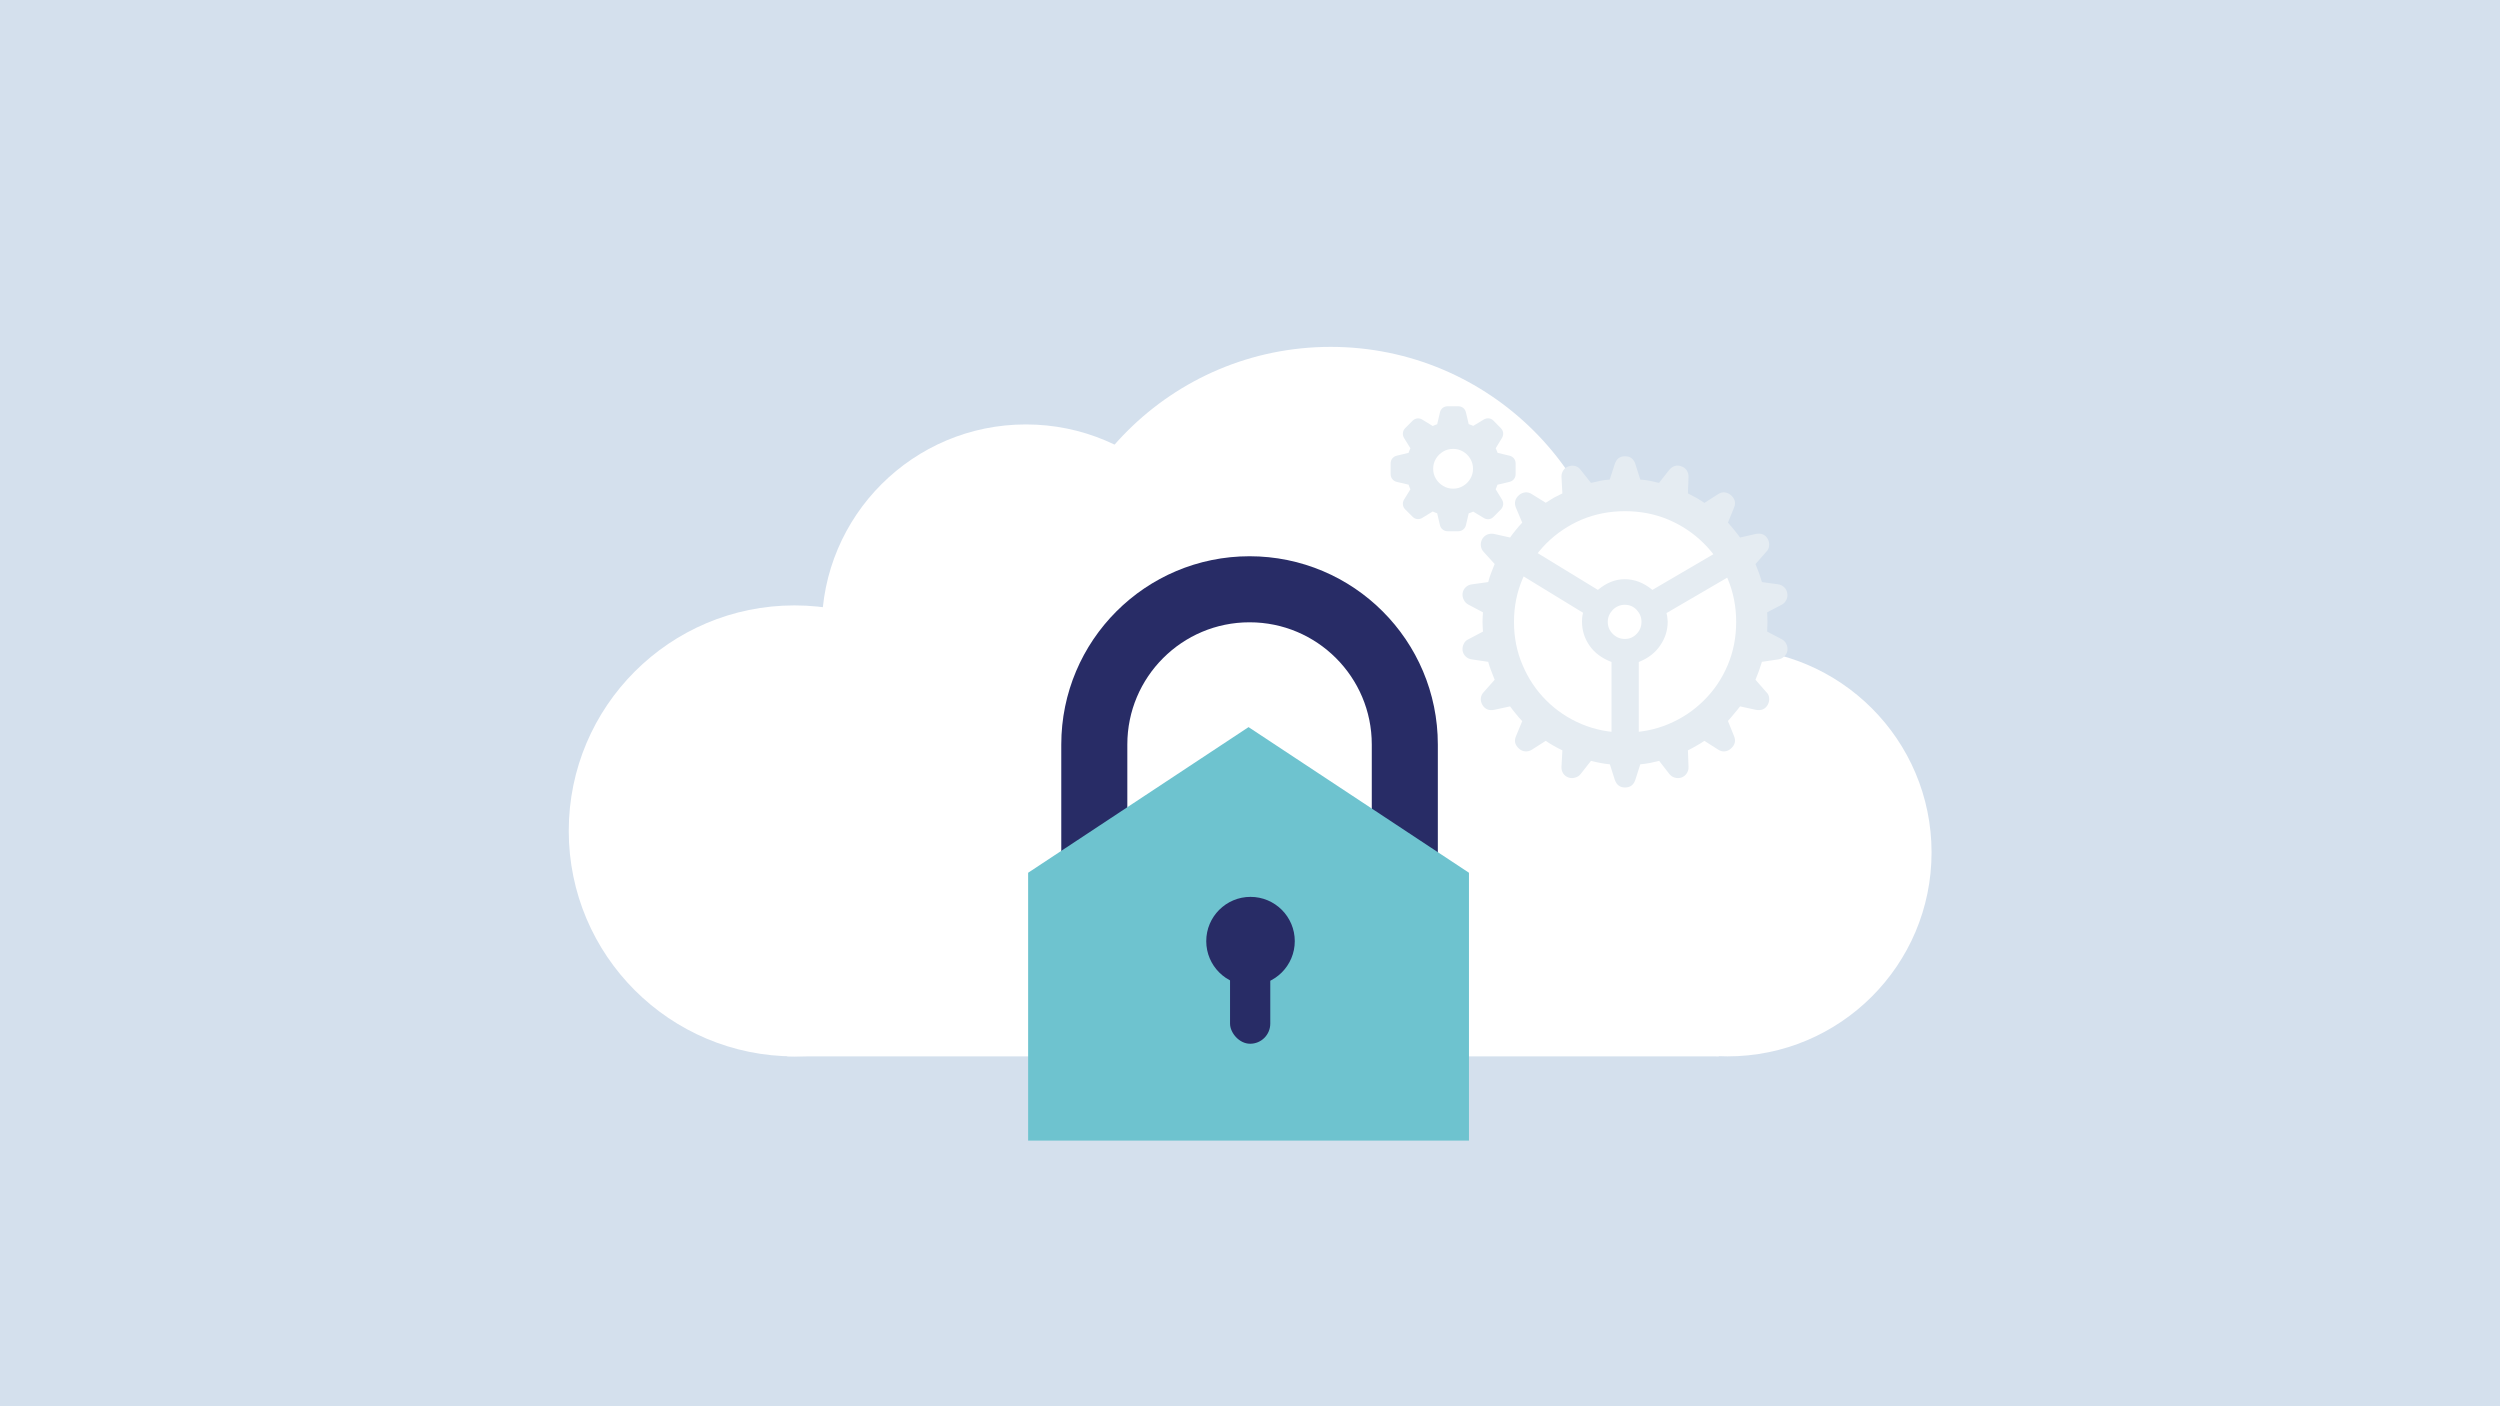
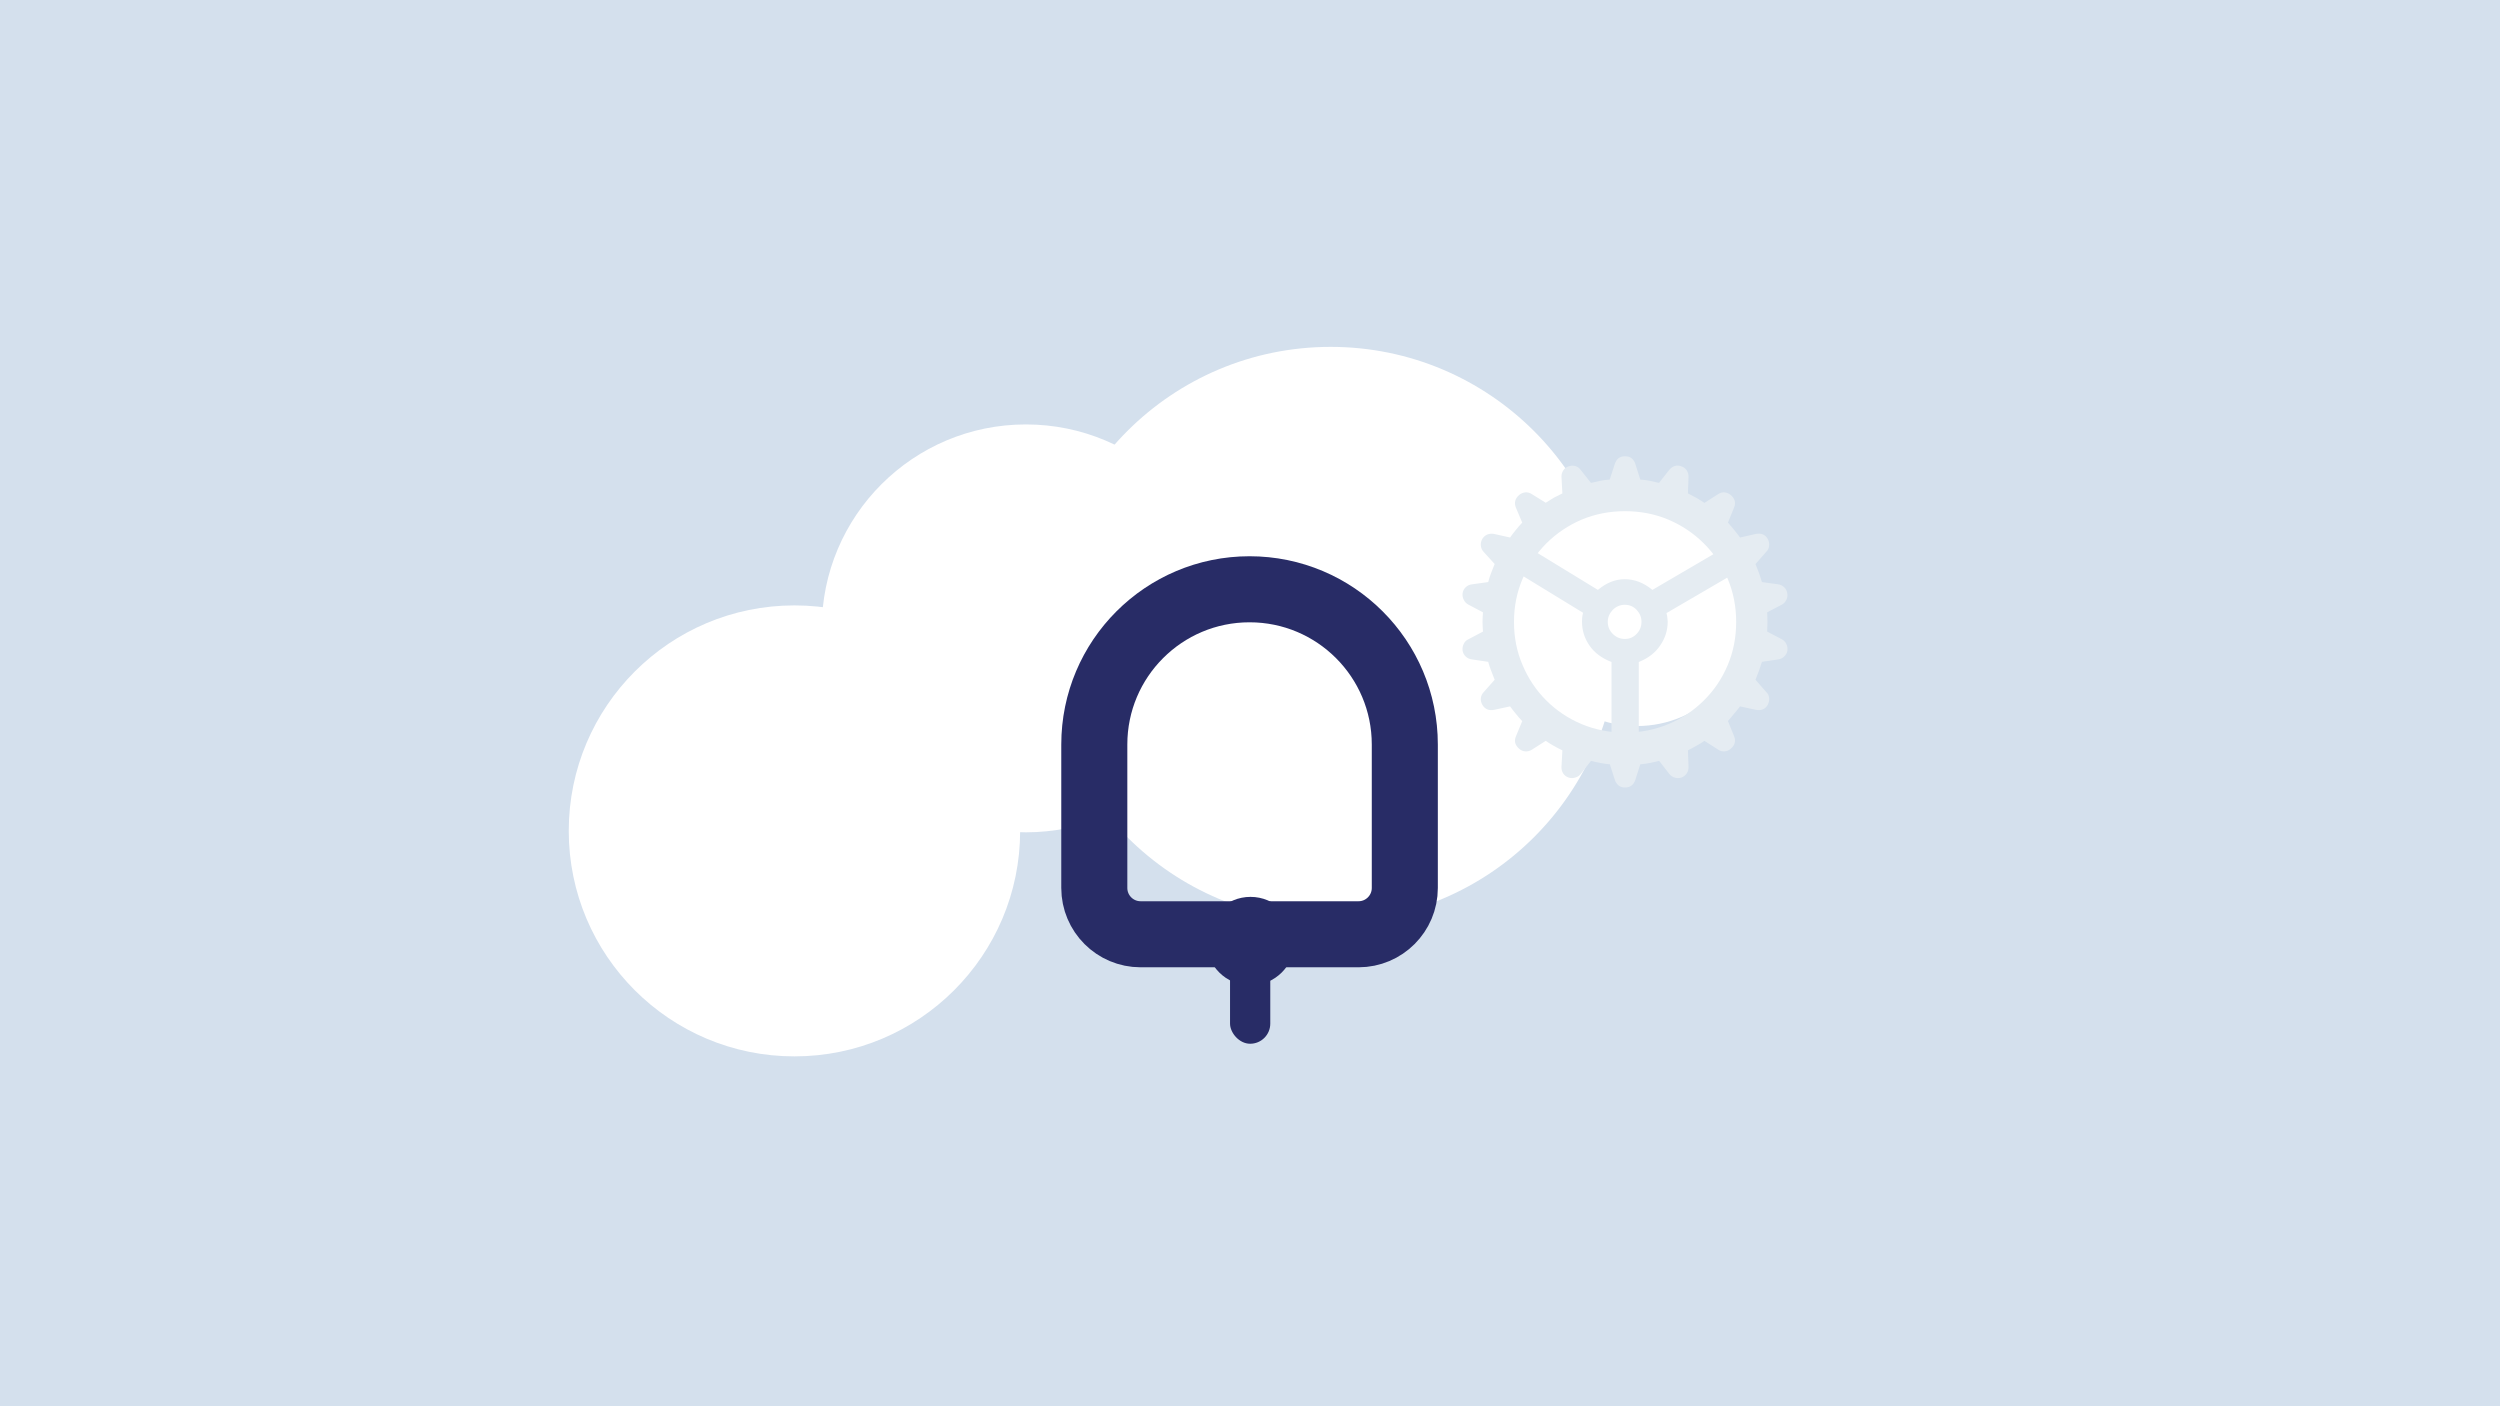
<svg xmlns="http://www.w3.org/2000/svg" width="800" height="450" viewBox="0 0 800 450" fill="none">
  <rect width="800" height="450" fill="#D4E0ED" />
-   <path d="M618.099 272.778C618.099 308.822 588.853 338.041 552.776 338.041C516.699 338.041 487.453 308.822 487.453 272.778C487.453 236.735 516.699 207.516 552.776 207.516C588.853 207.516 618.099 236.735 618.099 272.778Z" fill="white" />
  <path d="M560.137 196.026C560.137 216.078 543.866 232.334 523.795 232.334C503.724 232.334 487.453 216.078 487.453 196.026C487.453 175.973 503.724 159.717 523.795 159.717C543.866 159.717 560.137 175.973 560.137 196.026Z" fill="white" />
  <path d="M393.609 201.081C393.609 237.125 364.363 266.344 328.286 266.344C292.21 266.344 262.964 237.125 262.964 201.081C262.964 165.037 292.21 135.818 328.286 135.818C364.363 135.818 393.609 165.037 393.609 201.081Z" fill="white" />
  <path d="M326.446 265.884C326.446 305.736 294.111 338.041 254.223 338.041C214.335 338.041 182 305.736 182 265.884C182 226.033 214.335 193.728 254.223 193.728C294.111 193.728 326.446 226.033 326.446 265.884Z" fill="white" />
  <path d="M517.815 202.92C517.815 253.685 476.623 294.839 425.811 294.839C374.998 294.839 333.807 253.685 333.807 202.92C333.807 152.154 374.998 111 425.811 111C476.623 111 517.815 152.154 517.815 202.92Z" fill="white" />
-   <path d="M251.923 253.475H550.016V338.041H251.923V253.475Z" fill="white" />
  <path d="M449.539 284.145V238.25C449.539 210.811 427.296 188.568 399.858 188.568C372.419 188.568 350.176 210.811 350.176 238.25V284.145C350.176 292.331 356.812 298.966 364.997 298.966H434.718C442.903 298.966 449.539 292.331 449.539 284.145Z" stroke="#282C66" stroke-width="21.137" />
-   <path d="M399.535 238.529L465.189 281.908V360.119H333.881V281.908L399.535 238.529Z" fill="#6EC3CF" stroke="#6EC3CF" stroke-width="9.762" />
  <circle cx="400.164" cy="301.164" r="14.164" fill="#282C66" />
  <rect x="393.612" y="293.76" width="12.877" height="40.24" rx="6.438" fill="#282C66" />
  <path d="M474.407 199.024C474.407 199.538 474.423 200.035 474.455 200.517C474.487 201.031 474.519 201.561 474.551 202.106L469.901 204.562C469.229 204.851 468.734 205.333 468.414 206.007C468.063 206.682 467.935 207.42 468.031 208.223C468.159 208.961 468.494 209.587 469.038 210.101C469.581 210.615 470.252 210.92 471.051 211.016L476.229 211.786C476.485 212.75 476.804 213.713 477.188 214.676C477.539 215.639 477.907 216.586 478.29 217.517L474.839 221.418C474.295 221.964 473.976 222.606 473.88 223.345C473.784 224.083 473.944 224.822 474.359 225.56C475.19 226.941 476.437 227.471 478.099 227.149L483.228 226.042C483.804 226.844 484.427 227.647 485.098 228.45C485.737 229.252 486.409 230.023 487.112 230.761L485.098 235.626C484.459 237.135 484.811 238.467 486.153 239.623C486.696 240.104 487.335 240.377 488.071 240.442C488.806 240.506 489.509 240.329 490.18 239.912L494.639 237.07C495.47 237.648 496.317 238.178 497.18 238.66C498.075 239.173 499.001 239.655 499.96 240.104L499.673 245.402C499.641 246.173 499.816 246.863 500.2 247.473C500.615 248.115 501.207 248.565 501.974 248.821C502.677 249.046 503.38 249.046 504.083 248.821C504.818 248.629 505.41 248.227 505.857 247.617L509.117 243.476C510.076 243.733 511.067 243.957 512.09 244.15C513.112 244.343 514.135 244.487 515.158 244.583L516.74 249.544C517.315 251.181 518.402 252 520 252C521.662 252 522.765 251.181 523.308 249.544L524.89 244.583C525.945 244.487 526.968 244.343 527.958 244.15C528.949 243.957 529.94 243.733 530.931 243.476L534.143 247.617C534.622 248.227 535.198 248.629 535.869 248.821C536.572 249.046 537.291 249.046 538.026 248.821C538.761 248.565 539.337 248.115 539.752 247.473C540.168 246.863 540.359 246.173 540.327 245.402L540.136 240.105C541.063 239.655 541.957 239.173 542.82 238.66C543.715 238.178 544.578 237.648 545.409 237.07L549.868 239.912C550.507 240.329 551.178 240.506 551.881 240.442C552.617 240.377 553.256 240.105 553.799 239.623C555.173 238.467 555.541 237.119 554.902 235.577L552.936 230.713C553.607 229.975 554.263 229.204 554.902 228.402C555.573 227.631 556.212 226.844 556.819 226.042L561.901 227.149C563.627 227.471 564.89 226.925 565.689 225.512C566.072 224.774 566.216 224.035 566.12 223.297C566.056 222.558 565.737 221.932 565.161 221.418L561.758 217.517C562.141 216.586 562.509 215.639 562.86 214.676C563.212 213.713 563.531 212.75 563.819 211.786L568.997 211.016C569.732 210.92 570.371 210.615 570.914 210.101C571.49 209.587 571.841 208.945 571.969 208.174C572.065 207.372 571.937 206.649 571.586 206.007C571.266 205.365 570.803 204.884 570.195 204.562L565.497 202.106C565.529 201.561 565.545 201.031 565.545 200.517C565.577 200.035 565.593 199.538 565.593 199.024C565.593 198.478 565.577 197.965 565.545 197.483C565.545 197.001 565.529 196.488 565.497 195.942L570.195 193.486C570.835 193.133 571.314 192.619 571.634 191.945C571.953 191.302 572.049 190.58 571.921 189.777C571.793 189.039 571.458 188.413 570.914 187.899C570.371 187.385 569.732 187.08 568.997 186.984L563.819 186.262C563.531 185.266 563.212 184.287 562.86 183.324C562.509 182.361 562.141 181.414 561.758 180.483L565.161 176.63C565.737 176.052 566.056 175.394 566.12 174.655C566.216 173.917 566.072 173.194 565.689 172.488C564.89 171.075 563.627 170.529 561.901 170.851L556.819 172.006C556.212 171.172 555.573 170.353 554.902 169.55C554.263 168.748 553.607 167.977 552.936 167.239L554.902 162.423C555.541 160.881 555.173 159.533 553.799 158.377C553.256 157.928 552.617 157.655 551.881 157.558C551.178 157.494 550.507 157.671 549.868 158.088L545.409 160.93C544.578 160.352 543.715 159.806 542.82 159.292C541.957 158.811 541.063 158.345 540.136 157.896L540.327 152.598C540.359 151.859 540.168 151.169 539.752 150.527C539.337 149.885 538.761 149.451 538.026 149.227C537.323 148.938 536.62 148.906 535.917 149.13C535.214 149.355 534.622 149.773 534.143 150.383L530.883 154.524C529.892 154.3 528.901 154.075 527.91 153.85C526.952 153.657 525.945 153.529 524.89 153.465L523.308 148.456C522.765 146.819 521.662 146 520 146C518.37 146 517.283 146.819 516.74 148.456L515.11 153.465C514.119 153.529 513.112 153.657 512.09 153.85C511.067 154.075 510.076 154.3 509.117 154.524L505.857 150.431C505.41 149.789 504.834 149.355 504.131 149.13C503.428 148.938 502.709 148.97 501.974 149.227C501.239 149.451 500.663 149.885 500.248 150.527C499.832 151.169 499.641 151.859 499.673 152.598L499.96 157.895C499.001 158.345 498.075 158.811 497.18 159.292C496.317 159.806 495.47 160.336 494.639 160.881L490.132 158.088C489.493 157.671 488.806 157.494 488.071 157.558C487.335 157.655 486.696 157.928 486.153 158.377C484.811 159.533 484.459 160.897 485.098 162.471L487.112 167.239C486.409 167.977 485.737 168.748 485.098 169.55C484.427 170.353 483.804 171.172 483.228 172.006L478.051 170.851C477.316 170.722 476.612 170.786 475.941 171.043C475.27 171.332 474.727 171.814 474.311 172.488C473.928 173.226 473.784 173.949 473.88 174.655C473.944 175.394 474.247 176.052 474.791 176.63L478.29 180.483C477.907 181.414 477.539 182.345 477.188 183.276C476.804 184.239 476.485 185.234 476.229 186.262L471.051 186.984C470.252 187.08 469.581 187.385 469.038 187.899C468.494 188.413 468.159 189.055 468.031 189.826C467.935 190.596 468.063 191.302 468.414 191.945C468.734 192.619 469.229 193.133 469.901 193.486L474.551 195.942C474.519 196.456 474.487 196.953 474.455 197.435C474.423 197.949 474.407 198.478 474.407 199.024ZM484.475 199.024C484.475 194.08 485.402 189.456 487.256 185.154C489.077 180.884 491.602 177.127 494.83 173.885C498.09 170.642 501.862 168.105 506.145 166.275C510.46 164.477 515.078 163.578 520 163.578C524.954 163.578 529.572 164.477 533.855 166.275C538.17 168.105 541.957 170.642 545.218 173.885C548.478 177.127 551.019 180.884 552.84 185.154C554.662 189.456 555.573 194.08 555.573 199.024C555.573 204.001 554.662 208.624 552.84 212.894C551.019 217.196 548.478 220.953 545.218 224.164C541.957 227.406 538.17 229.927 533.855 231.725C529.572 233.523 524.954 234.422 520 234.422C515.078 234.422 510.46 233.523 506.145 231.725C501.862 229.927 498.09 227.406 494.83 224.164C491.602 220.953 489.077 217.196 487.256 212.894C485.402 208.624 484.475 204.001 484.475 199.024ZM506.241 198.928C506.241 201.721 507.04 204.274 508.638 206.585C510.236 208.897 512.585 210.647 515.685 211.835L515.685 239.671L524.411 239.623L524.411 211.835C527.415 210.647 529.7 208.881 531.266 206.537C532.864 204.225 533.663 201.689 533.663 198.928C533.663 198.607 533.632 198.221 533.568 197.772C533.536 197.355 533.44 196.825 533.28 196.183L557.059 182.313L553.128 174.511L528.773 188.766C527.367 187.61 525.913 186.743 524.411 186.165C522.94 185.62 521.438 185.347 519.904 185.347C518.434 185.347 516.996 185.62 515.589 186.165C514.183 186.711 512.761 187.578 511.322 188.766L487.112 173.981L483.037 181.687L506.576 196.086C506.416 196.728 506.321 197.274 506.289 197.724C506.257 198.173 506.241 198.575 506.241 198.928ZM519.952 193.534C521.454 193.534 522.717 194.08 523.739 195.171C524.762 196.263 525.274 197.531 525.274 198.976C525.274 200.485 524.762 201.769 523.739 202.829C522.717 203.92 521.454 204.466 519.952 204.466C518.45 204.466 517.155 203.92 516.069 202.829C515.014 201.769 514.487 200.485 514.487 198.976C514.487 197.563 515.014 196.295 516.069 195.171C517.155 194.08 518.45 193.534 519.952 193.534Z" fill="#E5ECF2" />
-   <path d="M445 148.336L445 151.684C445 152.32 445.182 152.865 445.545 153.319C445.909 153.773 446.396 154.071 447.006 154.214L450.745 155.09C450.823 155.35 450.914 155.603 451.018 155.849C451.121 156.096 451.225 156.336 451.329 156.569L449.323 159.82C448.999 160.339 448.869 160.891 448.934 161.474C448.986 162.058 449.226 162.564 449.654 162.993L452.011 165.348C452.452 165.802 452.971 166.055 453.569 166.107C454.166 166.159 454.724 166.01 455.243 165.659L458.476 163.674C458.71 163.791 458.944 163.895 459.177 163.985C459.411 164.089 459.651 164.18 459.898 164.258L460.774 168.015C460.917 168.624 461.216 169.105 461.67 169.455C462.124 169.818 462.67 170 463.306 170L466.597 170C467.22 170 467.759 169.818 468.213 169.455C468.668 169.105 468.966 168.624 469.109 168.015L469.985 164.277C470.258 164.2 470.511 164.109 470.745 164.005C470.992 163.914 471.219 163.817 471.426 163.713L474.718 165.698C475.263 166.049 475.821 166.198 476.392 166.146C476.977 166.094 477.489 165.841 477.931 165.387L480.307 162.993C480.709 162.539 480.943 162.039 481.008 161.494C481.073 160.962 480.956 160.43 480.657 159.898L478.612 156.569C478.716 156.349 478.814 156.115 478.905 155.869C479.008 155.622 479.106 155.369 479.197 155.109L482.994 154.214C483.604 154.071 484.091 153.773 484.455 153.319C484.818 152.865 485 152.32 485 151.684L485 148.336C485 147.7 484.818 147.155 484.455 146.701C484.091 146.247 483.598 145.948 482.975 145.805L479.236 144.91C479.145 144.663 479.047 144.41 478.944 144.151C478.853 143.891 478.749 143.651 478.632 143.431L480.657 140.102C480.956 139.57 481.073 139.032 481.008 138.487C480.943 137.955 480.703 137.468 480.287 137.027L477.931 134.633C477.489 134.178 476.977 133.925 476.392 133.873C475.821 133.822 475.263 133.964 474.718 134.302L471.426 136.287C471.219 136.196 470.992 136.099 470.745 135.995C470.511 135.904 470.258 135.813 469.985 135.723L469.109 132.005C468.966 131.382 468.668 130.889 468.213 130.526C467.759 130.175 467.22 130 466.597 130L463.306 130C462.67 130 462.124 130.175 461.67 130.526C461.216 130.889 460.917 131.382 460.774 132.005L459.898 135.762C459.651 135.839 459.411 135.924 459.177 136.015C458.944 136.118 458.71 136.222 458.476 136.326L455.243 134.341C454.724 133.99 454.166 133.841 453.569 133.893C452.971 133.958 452.452 134.211 452.011 134.652L449.654 137.007C449.226 137.448 448.986 137.961 448.934 138.545C448.869 139.129 448.999 139.68 449.323 140.2L451.329 143.45C451.225 143.671 451.121 143.904 451.018 144.151C450.914 144.41 450.823 144.663 450.745 144.91L447.006 145.805C446.396 145.948 445.909 146.247 445.545 146.701C445.182 147.155 445 147.7 445 148.336ZM458.612 150.01C458.612 148.842 458.905 147.771 459.489 146.798C460.073 145.838 460.846 145.072 461.806 144.501C462.767 143.93 463.838 143.645 465.019 143.645C466.175 143.645 467.233 143.93 468.194 144.501C469.154 145.072 469.92 145.838 470.492 146.798C471.076 147.771 471.368 148.842 471.368 150.01C471.368 151.178 471.076 152.242 470.492 153.202C469.92 154.162 469.154 154.928 468.194 155.499C467.233 156.083 466.175 156.375 465.019 156.375C463.838 156.375 462.767 156.083 461.806 155.499C460.846 154.928 460.073 154.162 459.489 153.202C458.905 152.242 458.612 151.178 458.612 150.01Z" fill="#E5ECF2" />
</svg>